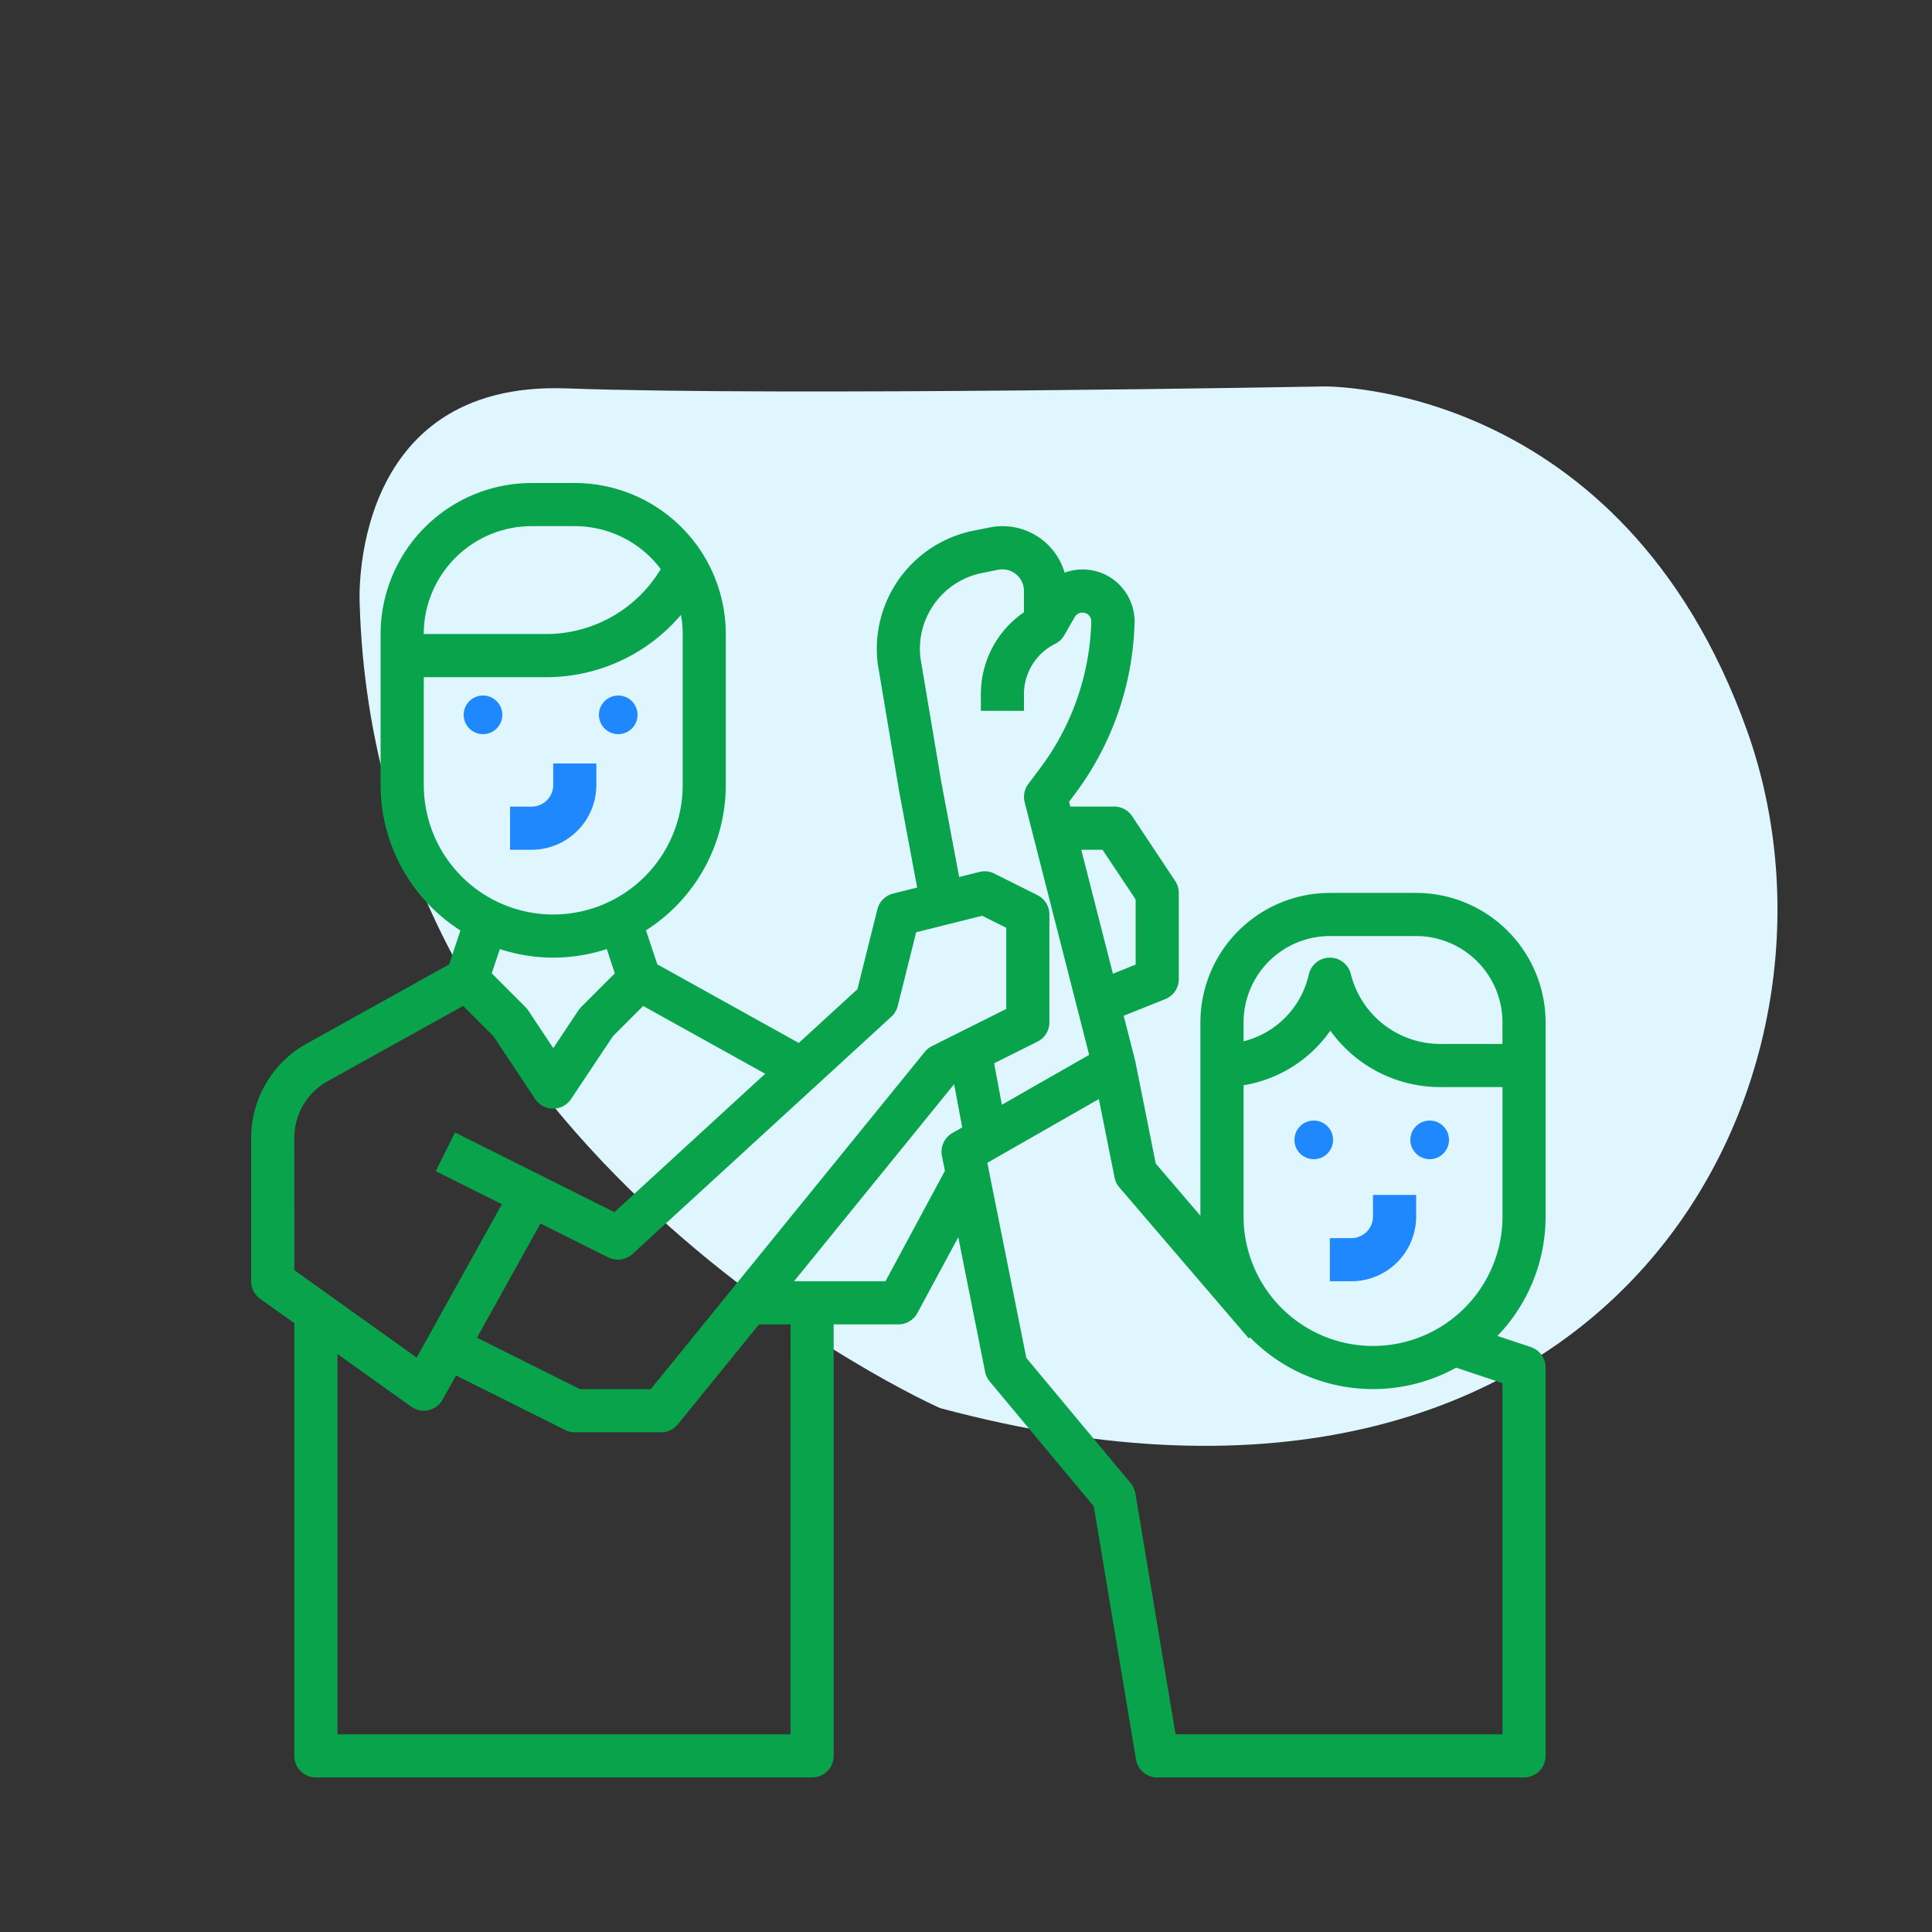
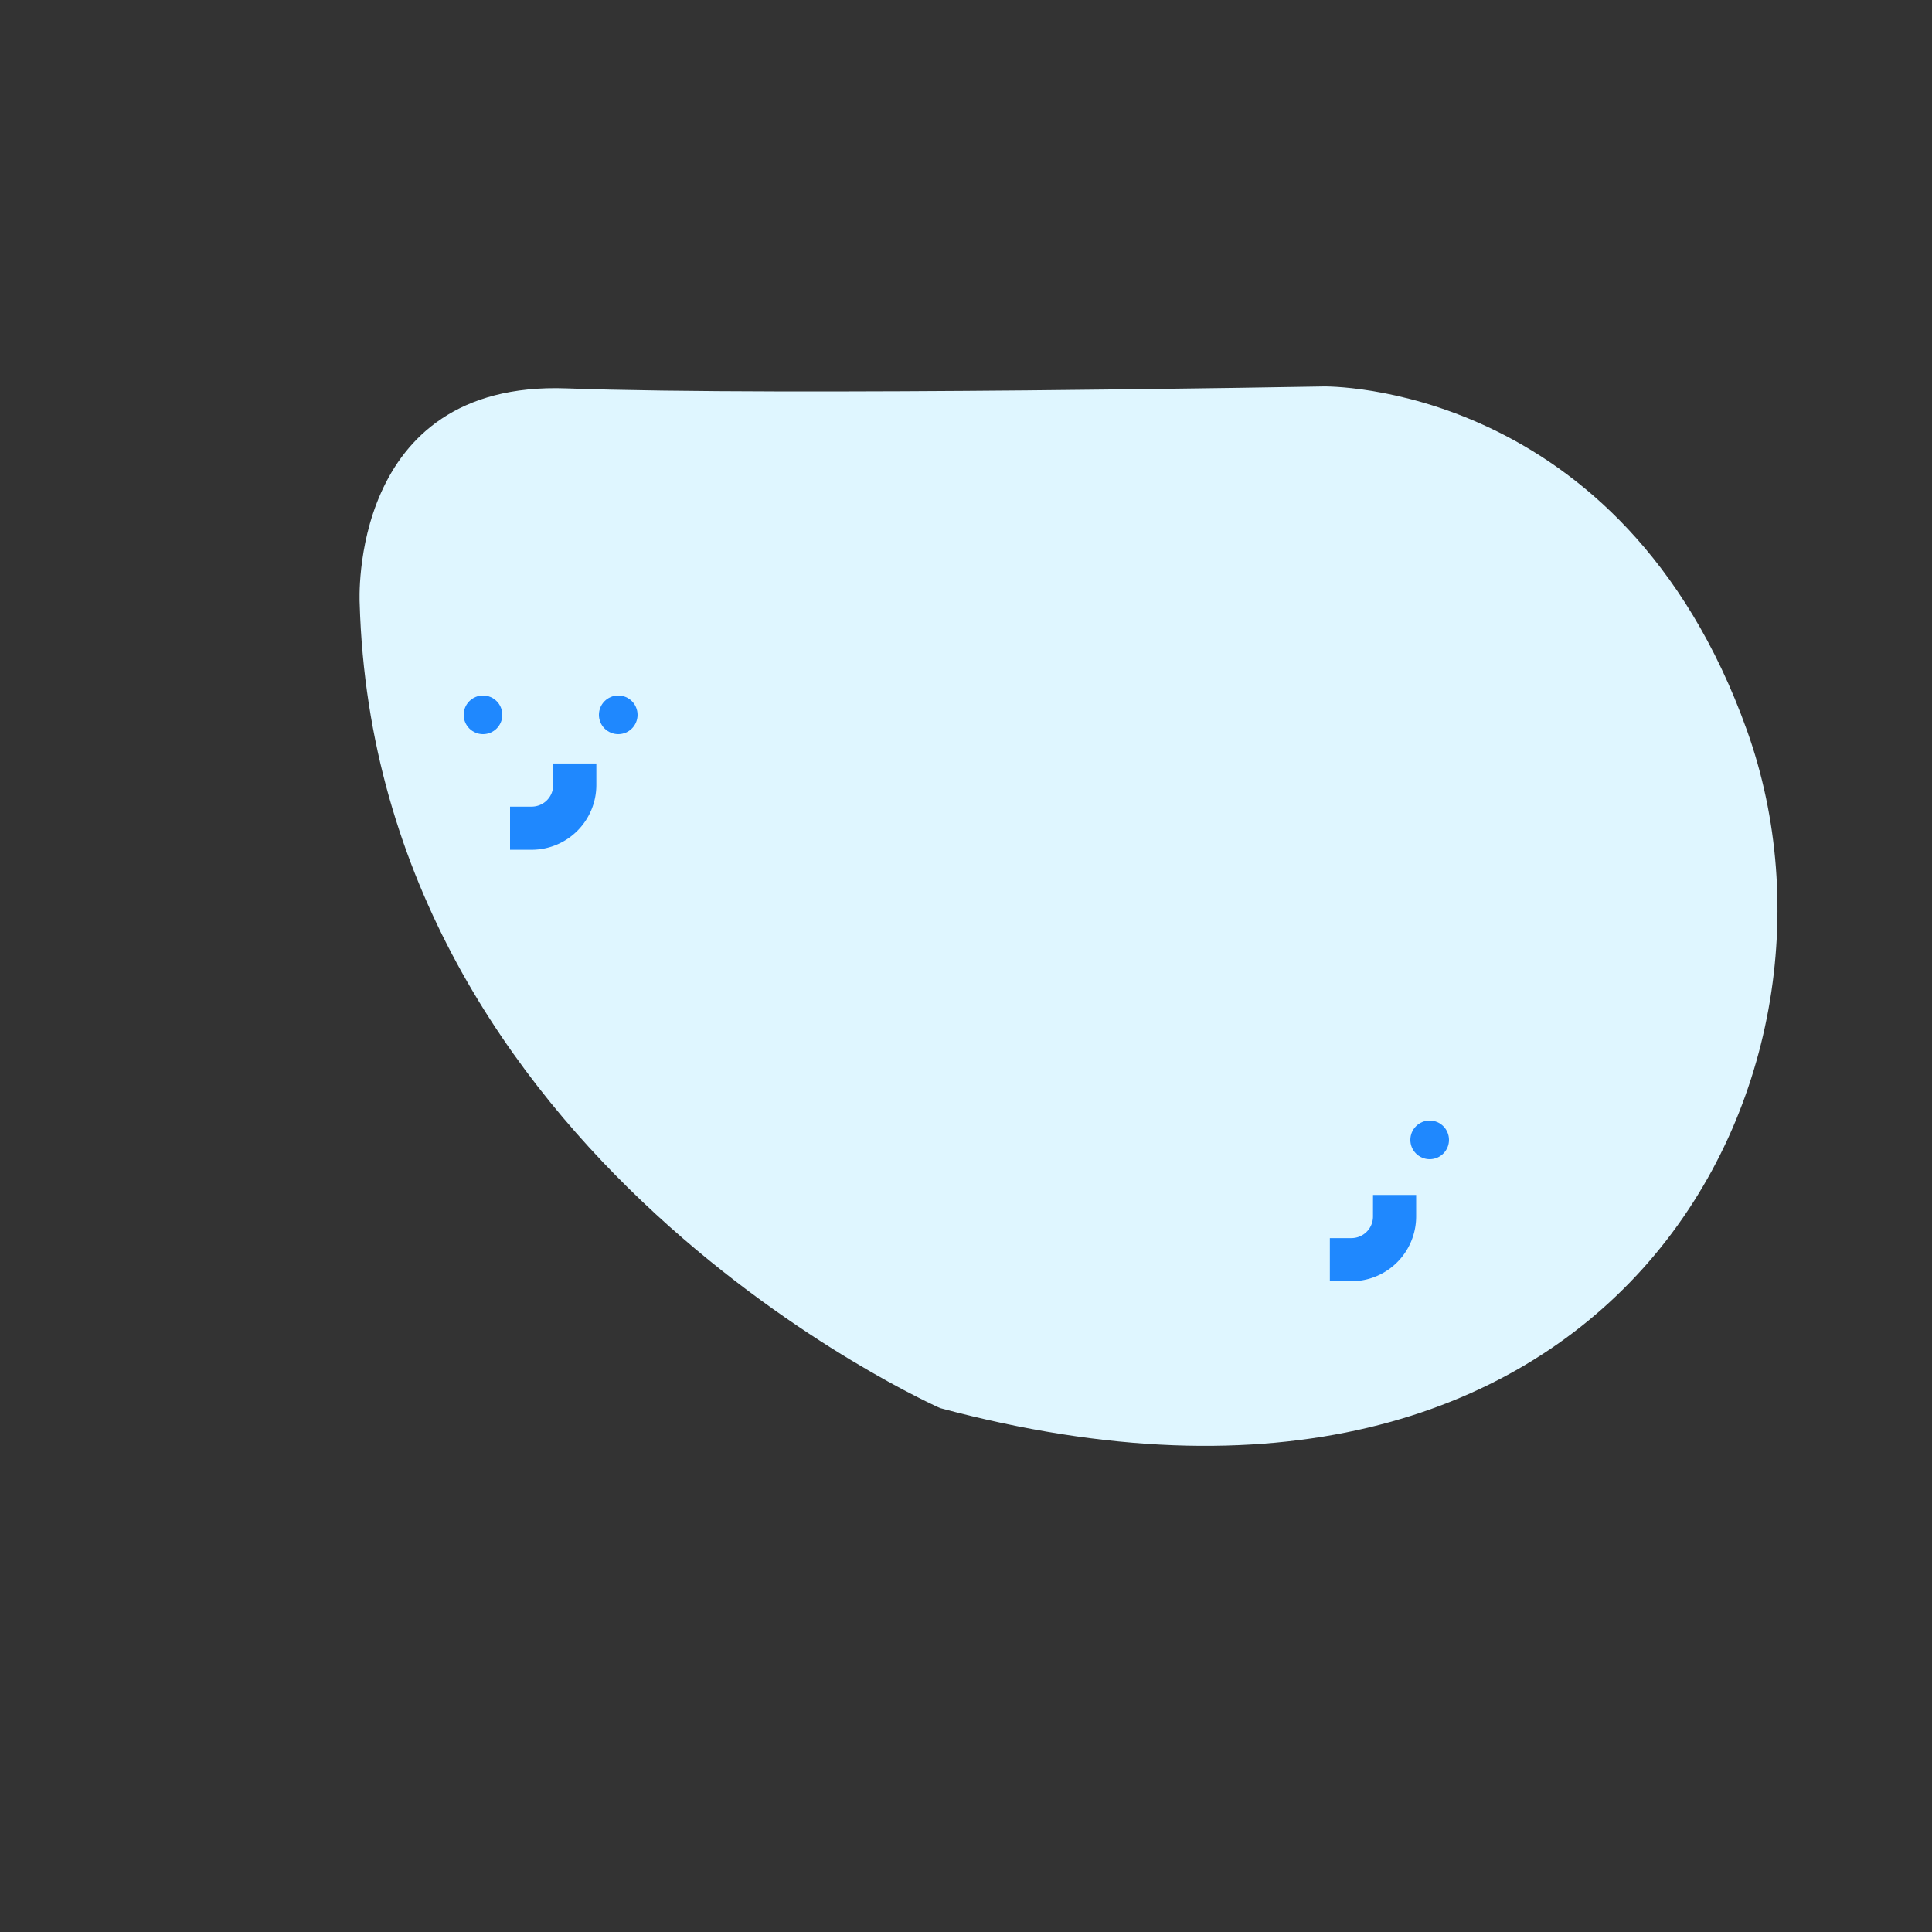
<svg xmlns="http://www.w3.org/2000/svg" width="100" height="100" viewBox="0 0 100 100">
  <rect x="0" y="0" width="100" height="100" fill="#333333" stroke="none" />
  <g id="physiotherapy" transform="translate(-34 -162)">
-     <rect id="Rectangle_169341" data-name="Rectangle 169341" width="100" height="100" transform="translate(34 162)" fill="none" />
    <g id="bariatrics" transform="translate(-460 -310)">
      <rect id="Rectangle_169330" data-name="Rectangle 169330" width="84" height="84" transform="translate(502 480)" fill="none" />
      <path id="iconbgshape" d="M-701.179-725.511s-.617-11.521,10.7-11.11,39.194-.1,39.194-.1,15.43-.308,21.912,17.8-6.893,44.441-41.766,35.079C-671.14-683.848-700.356-696.706-701.179-725.511Z" transform="translate(1213.795 1228.724)" fill="#dff6ff" />
      <g id="Group_160577" data-name="Group 160577" transform="translate(502 492)">
        <rect id="Rectangle_169331" data-name="Rectangle 169331" width="72" height="72" transform="translate(0 0)" fill="none" />
      </g>
      <g id="physiotherapist" transform="translate(491 481)">
        <path id="Path_256923" data-name="Path 256923" d="M112,124.467h1.117a3.354,3.354,0,0,0,3.35-3.35V120h-2.233v1.117a1.118,1.118,0,0,1-1.117,1.117H112Z" transform="translate(-82.6 -89.483)" fill="#1f88fe" />
        <circle id="Ellipse_12746" data-name="Ellipse 12746" cx="1" cy="1" r="1" transform="translate(27 27)" fill="#1f88fe" />
        <circle id="Ellipse_12747" data-name="Ellipse 12747" cx="1" cy="1" r="1" transform="translate(34 27)" fill="#1f88fe" />
        <path id="Path_256924" data-name="Path 256924" d="M418.233,281.117a1.118,1.118,0,0,1-1.117,1.117H416v2.233h1.117a3.354,3.354,0,0,0,3.35-3.35V280h-2.233Z" transform="translate(-344.167 -227.15)" fill="#1f88fe" />
-         <path id="Path_256925" data-name="Path 256925" d="M76.3,37.217H71.833a6.708,6.708,0,0,0-6.7,6.7V53.926l-2.312-2.7-1.059-5.3c0-.019-.01-.038-.015-.057h0l-.585-2.293,2.152-.861a1.117,1.117,0,0,0,.7-1.037V37.217a1.116,1.116,0,0,0-.188-.619L61.6,33.247a1.117,1.117,0,0,0-.929-.5H58.4l-.063-.248.281-.375a15.489,15.489,0,0,0,3.107-8.878,2.7,2.7,0,0,0-1.489-2.489l-.012-.006a2.687,2.687,0,0,0-2.119-.11A3.351,3.351,0,0,0,54.23,18.3l-.832.166a6.237,6.237,0,0,0-4.966,6.89c0,.016,0,.031.007.046l1.077,6.416,0,.021.956,5.1-1.246.312a1.116,1.116,0,0,0-.812.812L47.381,42.2l-3.036,2.783-7.323-4.069-.586-1.758a8.932,8.932,0,0,0,4.131-7.527V23.817A7.825,7.825,0,0,0,32.75,16H30.517A7.825,7.825,0,0,0,22.7,23.817v7.817a8.932,8.932,0,0,0,4.131,7.527l-.586,1.758-7.373,4.1A5.587,5.587,0,0,0,16,49.895v7.422a1.117,1.117,0,0,0,.468.909l1.766,1.261v22.4A1.117,1.117,0,0,0,19.35,83H45.033a1.117,1.117,0,0,0,1.117-1.117V59.55H49.5a1.117,1.117,0,0,0,.983-.587L52.6,55.039,53.988,62a1.117,1.117,0,0,0,.237.5l5.389,6.467,2.184,13.1A1.117,1.117,0,0,0,62.9,83H81.883A1.117,1.117,0,0,0,83,81.883v-20.1a1.117,1.117,0,0,0-.764-1.059l-1.729-.576A8.9,8.9,0,0,0,83,53.967V43.917a6.708,6.708,0,0,0-6.7-6.7Zm-8.933,6.7a4.472,4.472,0,0,1,4.467-4.467H76.3a4.472,4.472,0,0,1,4.467,4.467v1.117H77.554a4.773,4.773,0,0,1-4.637-3.621,1.117,1.117,0,0,0-2.167,0l-.033.133a4.6,4.6,0,0,1-3.35,3.351Zm-7.3-8.933,1.714,2.571v3.373l-1.177.471-1.638-6.415Zm-8.353-3.545-1.071-6.381a4,4,0,0,1,3.191-4.4l.832-.166A1.117,1.117,0,0,1,56,21.584v1.107A5.124,5.124,0,0,0,53.77,26.94v.853H56V26.94a2.908,2.908,0,0,1,1.616-2.615,1.117,1.117,0,0,0,.469-.443l.541-.942a.461.461,0,0,1,.605-.183l.006,0a.46.46,0,0,1,.249.421,13.267,13.267,0,0,1-2.661,7.6l-.6.8a1.117,1.117,0,0,0-.189.946L59.374,45.6l-4.518,2.582-.4-2.146L56.7,44.915a1.117,1.117,0,0,0,.617-1V38.333a1.117,1.117,0,0,0-.617-1l-2.233-1.117a1.114,1.114,0,0,0-.77-.085l-1.05.263ZM49.138,43.623a1.116,1.116,0,0,0,.329-.552l.954-3.817,3.416-.854,1.247.623v4.2l-3.849,1.925a1.117,1.117,0,0,0-.367.295L36.685,62.9H33.014L27.69,60.238l3.284-5.911,3.51,1.755a1.116,1.116,0,0,0,1.254-.176ZM30.517,18.233H32.75A5.577,5.577,0,0,1,37.2,20.455a6.921,6.921,0,0,1-5.959,3.362H24.933A5.59,5.59,0,0,1,30.517,18.233Zm-5.583,13.4V26.05h6.312a9.141,9.141,0,0,0,7-3.223,5.589,5.589,0,0,1,.09.99v7.817a6.7,6.7,0,0,1-13.4,0Zm6.7,8.933a8.9,8.9,0,0,0,2.772-.442l.417,1.257-1.745,1.745a1.117,1.117,0,0,0-.14.17l-1.3,1.956-1.3-1.956a1.117,1.117,0,0,0-.14-.17l-1.745-1.745.419-1.257A8.894,8.894,0,0,0,31.633,40.567Zm-13.4,9.328a3.352,3.352,0,0,1,1.723-2.929l7.016-3.9,1.56,1.56L30.7,47.886a1.117,1.117,0,0,0,1.858,0l2.172-3.258,1.56-1.56,6.316,3.509L34.8,53.741l-3.779-1.89-4.467-2.233-1,2,3.424,1.712-4.41,7.937-6.331-4.522ZM43.917,80.767H20.467V61.082l3.818,2.727a1.117,1.117,0,0,0,1.625-.366l.695-1.25,5.647,2.823a1.116,1.116,0,0,0,.5.118h4.467a1.117,1.117,0,0,0,.867-.412l4.2-5.171h1.632Zm4.916-23.45H44.1l8.285-10.2.419,2.237-.508.29a1.117,1.117,0,0,0-.541,1.189l.154.769Zm31.934,23.45H63.846L61.768,68.3a1.116,1.116,0,0,0-.244-.531l-5.4-6.482-2.02-10.1,5.773-3.3.813,4.064a1.116,1.116,0,0,0,.247.508l6.7,7.817.063-.054A8.913,8.913,0,0,0,78.373,61.79l2.394.8Zm-6.7-20.1a6.708,6.708,0,0,1-6.7-6.7V47.173a6.826,6.826,0,0,0,4.49-2.826,7,7,0,0,0,5.7,2.92h3.213v6.7A6.708,6.708,0,0,1,74.067,60.667Z" fill="#09a34b" />
-         <circle id="Ellipse_12748" data-name="Ellipse 12748" cx="1" cy="1" r="1" transform="translate(70 49)" fill="#1f88fe" />
        <circle id="Ellipse_12749" data-name="Ellipse 12749" cx="1" cy="1" r="1" transform="translate(76 49)" fill="#1f88fe" />
      </g>
    </g>
  </g>
</svg>